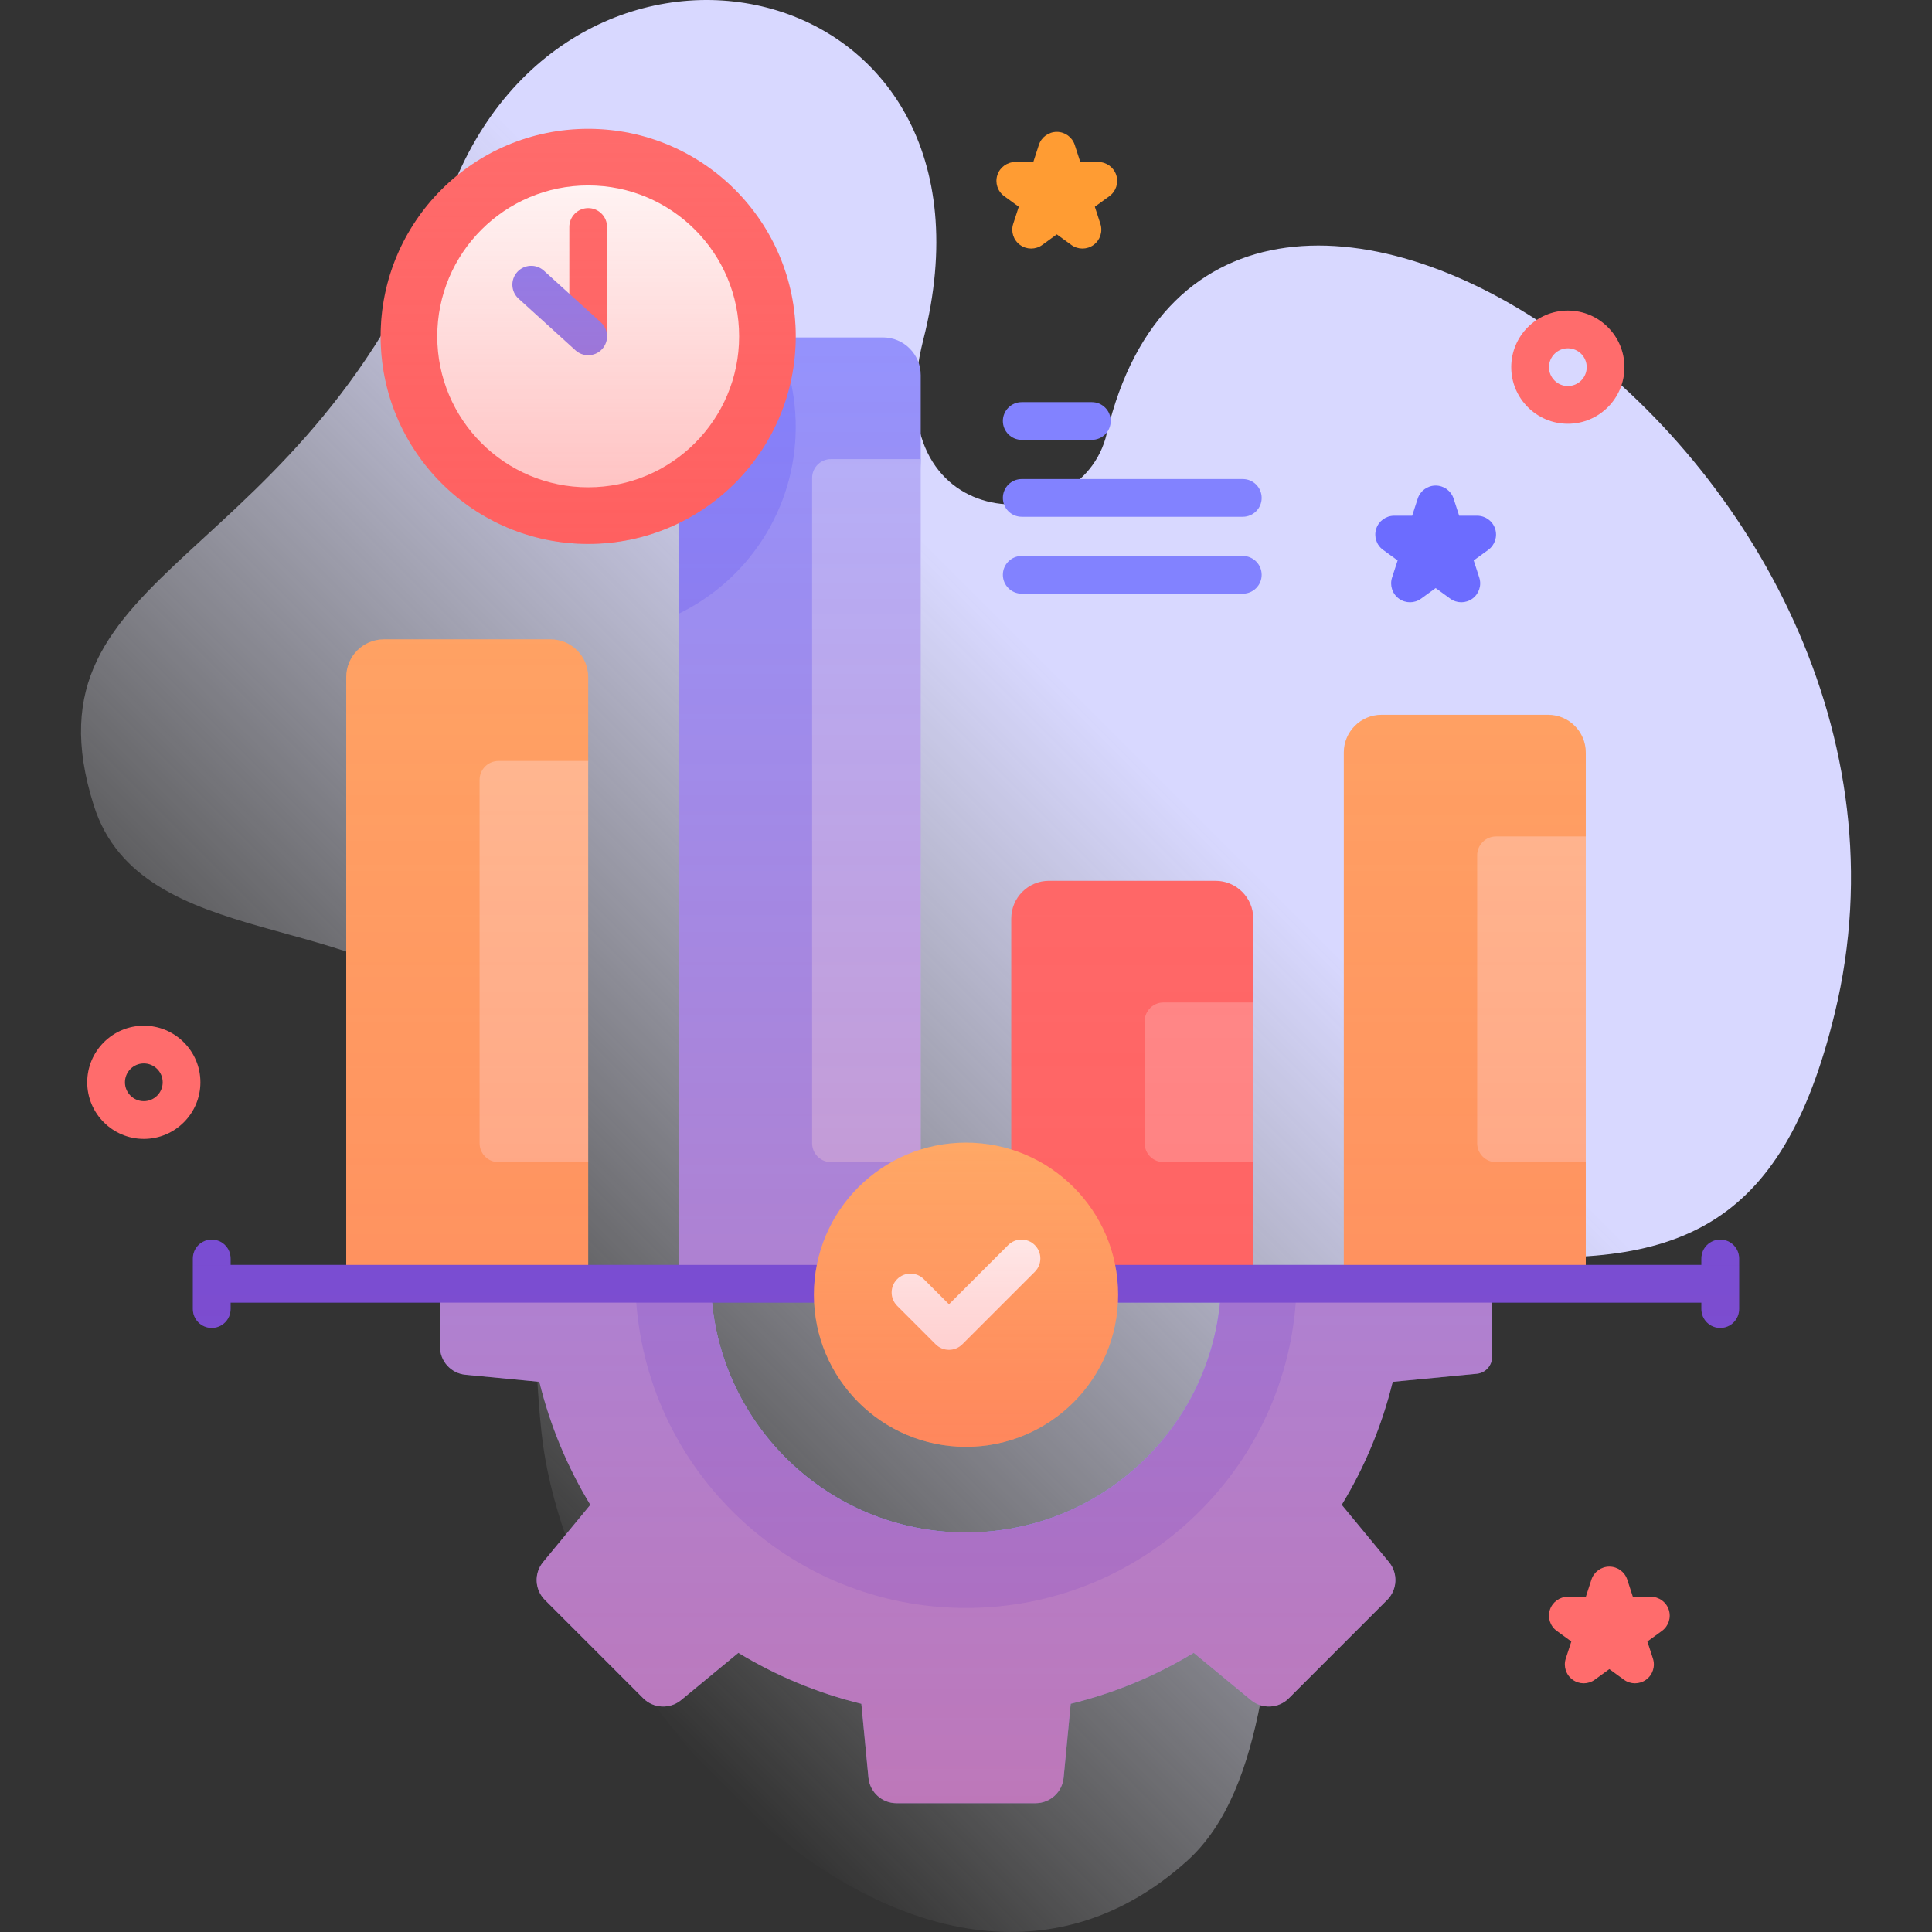
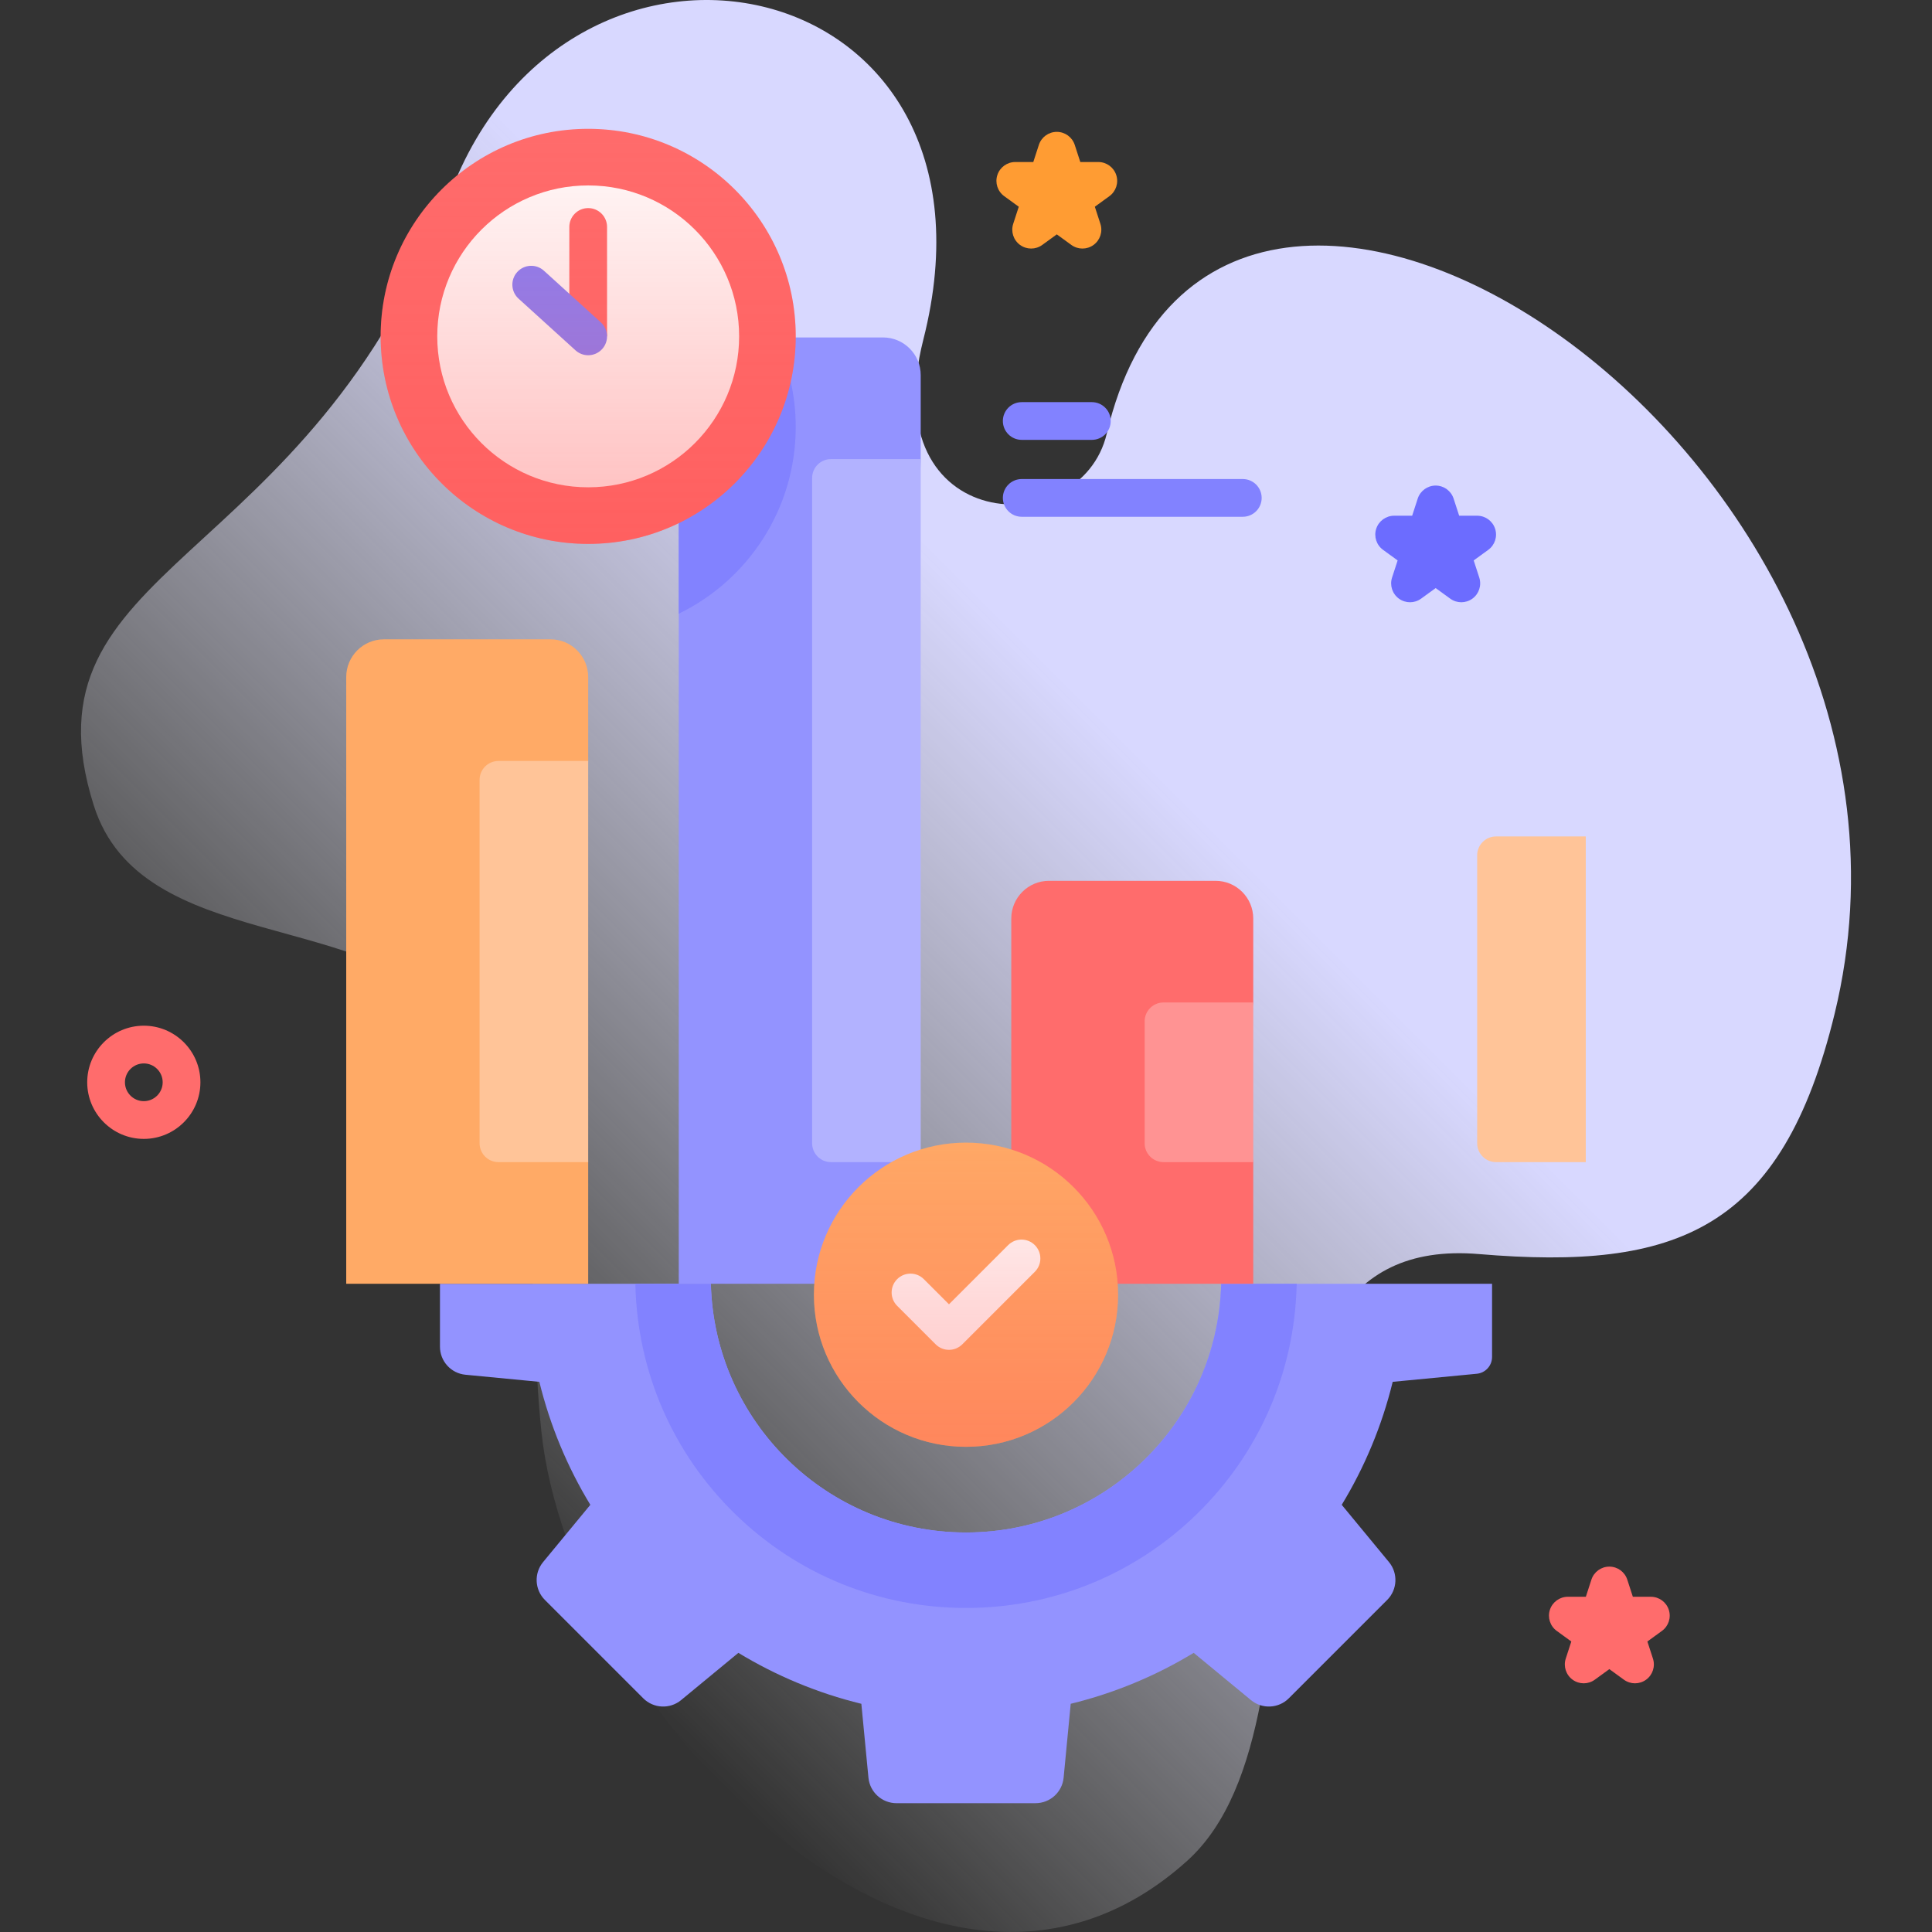
<svg xmlns="http://www.w3.org/2000/svg" xmlns:xlink="http://www.w3.org/1999/xlink" id="Capa_1" enable-background="new 0 0 512 512" height="512" viewBox="0 0 512 512" width="512">
  <rect x="0" y="0" width="512" height="512" fill="#333333" stroke="none" />
  <linearGradient id="SVGID_1_" gradientUnits="userSpaceOnUse" x1="100.854" x2="405.716" y1="382.691" y2="77.828">
    <stop offset="0" stop-color="#fff" stop-opacity="0" />
    <stop offset=".262" stop-color="#ededff" stop-opacity=".416" />
    <stop offset=".629" stop-color="#d8d8ff" />
  </linearGradient>
  <linearGradient id="lg1">
    <stop offset="0" stop-color="#ff4d4d" stop-opacity=".4" />
    <stop offset=".146" stop-color="#ff4d4d" stop-opacity=".342" />
    <stop offset="1" stop-color="#ff4d4d" stop-opacity="0" />
  </linearGradient>
  <linearGradient id="SVGID_00000011005626905496625240000015472837940377269124_" gradientUnits="userSpaceOnUse" x1="256" x2="256" xlink:href="#lg1" y1="486.143" y2="76.367" />
  <linearGradient id="SVGID_00000042716303964481894400000002703872081438081699_" gradientUnits="userSpaceOnUse" x1="256" x2="256" xlink:href="#lg1" y1="387.47" y2="297.352" />
  <linearGradient id="SVGID_00000149351281077919823520000006319511081150366594_" gradientUnits="userSpaceOnUse" x1="155.877" x2="155.877" xlink:href="#lg1" y1="148.927" y2="28.069" />
  <g>
    <g>
      <g>
        <path d="m119.184 51.638c31.703-84.913 150.569-60.217 125.509 38.362-13.199 51.922 41.777 53.979 48.606 24.929 29.229-124.35 228.907 5.441 192.91 153.662-13.983 57.576-41.872 68.154-94.265 63.752-75.744-6.365-34.519 122.25-77.348 160.812-67.833 61.076-163.377-39.479-171.144-113.952-3.881-37.216 1.429-78.858-21.529-108.405-23.414-30.135-84.544-17.835-97.06-57.316-20.488-64.634 56.85-61.485 94.321-161.844z" fill="url(#SVGID_1_)" />
      </g>
    </g>
    <g>
      <g>
        <g>
          <g>
            <g>
              <g>
                <g>
                  <path d="m323.628 340.213c-.936 36.561-30.842 65.913-67.628 65.913-36.776 0-66.681-29.352-67.617-65.913h-71.788v16.671c0 3.849 2.925 7.068 6.757 7.436l19.583 1.879c2.851 11.651 7.443 22.613 13.509 32.593l-12.521 15.175c-2.45 2.969-2.242 7.314.48 10.037l26.06 26.06c2.722 2.722 7.067 2.93 10.037.48l15.175-12.521c9.979 6.057 20.942 10.658 32.593 13.499l1.879 19.583c.368 3.832 3.587 6.757 7.436 6.757h36.852c3.849 0 7.068-2.925 7.436-6.757l1.879-19.583c11.651-2.842 22.613-7.443 32.593-13.499l15.174 12.521c2.969 2.45 7.315 2.243 10.037-.48l26.059-26.059c2.722-2.722 2.93-7.067.48-10.037l-12.521-15.175c6.066-9.979 10.658-20.942 13.509-32.593l22.287-2.139c2.293-.22 4.043-2.146 4.043-4.449v-19.397h-71.783z" fill="#9393ff" />
                </g>
              </g>
              <path d="m256 406.126c-36.776 0-66.681-29.352-67.617-65.913h-20.007l.013.512c.587 22.941 9.958 44.414 26.387 60.461 16.463 16.083 38.207 24.939 61.224 24.939 23.021 0 44.768-8.856 61.232-24.938 16.43-16.047 25.802-37.52 26.39-60.462l.013-.512h-20.007c-.936 36.561-30.842 65.913-67.628 65.913z" fill="#8282ff" />
            </g>
            <g>
              <g>
                <path d="m332.123 340.213h-64.123v-96.787c0-5.523 4.477-10 10-10h44.123c5.523 0 10 4.477 10 10v22.239l-3 21.154 3 21.154z" fill="#ff6c6c" />
                <g>
                  <path d="m332.123 307.974h-23.78c-2.761 0-5-2.239-5-5v-32.308c0-2.761 2.239-5 5-5h23.78z" fill="#ff9393" />
                </g>
              </g>
              <g>
-                 <path d="m420.246 340.213h-64.123v-140.787c0-5.523 4.477-10 10-10h44.123c5.523 0 10 4.477 10 10v22.239l-3 44 3 42.308z" fill="#fa6" />
                <g>
                  <path d="m420.246 307.974h-23.78c-2.761 0-5-2.239-5-5v-76.308c0-2.761 2.239-5 5-5h23.78z" fill="#ffc498" />
                </g>
              </g>
              <g>
                <path d="m155.877 340.213h-64.123v-160.787c0-5.523 4.477-10 10-10h44.123c5.523 0 10 4.477 10 10v22.239l-3 53.154 3 53.154z" fill="#fa6" />
                <g>
                  <path d="m155.877 307.974h-23.78c-2.761 0-5-2.239-5-5v-96.308c0-2.761 2.239-5 5-5h23.78z" fill="#ffc498" />
                </g>
              </g>
              <g>
                <path d="m244 340.213h-64.123v-240.787c0-5.523 4.477-10 10-10h44.123c5.523 0 10 4.477 10 10v22.239l-3 93.154 3 93.154z" fill="#9393ff" />
                <path d="m210.877 113.141c0-8.493-1.928-16.534-5.365-23.715h-15.635c-5.523 0-10 4.477-10 10v63.212c18.35-8.914 31-27.727 31-49.497z" fill="#8282ff" />
                <g>
                  <path d="m244 307.974h-23.78c-2.761 0-5-2.239-5-5v-176.308c0-2.761 2.239-5 5-5h23.78z" fill="#b2b2ff" />
                </g>
              </g>
            </g>
            <g>
              <g>
-                 <path d="m455.888 328.513c-2.761 0-5 2.238-5 5v1.7h-389.776v-1.7c0-2.762-2.239-5-5-5s-5 2.238-5 5v13.401c0 2.762 2.239 5 5 5s5-2.238 5-5v-1.701h389.775v1.701c0 2.762 2.239 5 5 5s5-2.238 5-5v-13.401c.001-2.762-2.238-5-4.999-5z" fill="#4d4dff" />
-                 <path d="m455.888 328.513c-2.761 0-5 2.238-5 5v1.7h-30.642v-135.787c0-5.523-4.477-10-10-10h-44.123c-5.523 0-10 4.477-10 10v135.787h-24v-91.787c0-5.523-4.477-10-10-10h-44.123c-5.523 0-10 4.477-10 10v91.787h-24v-235.787c0-5.523-4.477-10-10-10h-44.123c-5.523 0-10 4.477-10 10v235.787h-24v-155.787c0-5.523-4.477-10-10-10h-44.123c-5.523 0-10 4.477-10 10v155.787h-30.642v-1.7c0-2.762-2.239-5-5-5s-5 2.238-5 5v13.401c0 2.762 2.239 5 5 5s5-2.238 5-5v-1.701h55.482v11.671c0 3.849 2.925 7.069 6.757 7.436l19.583 1.879c2.851 11.651 7.443 22.613 13.509 32.592l-12.521 15.175c-2.45 2.969-2.242 7.314.48 10.037l26.06 26.06c2.722 2.722 7.067 2.93 10.036.479l15.175-12.521c9.979 6.056 20.942 10.658 32.593 13.499l1.879 19.583c.368 3.832 3.587 6.757 7.436 6.757h36.852c3.849 0 7.068-2.925 7.436-6.757l1.879-19.583c11.651-2.842 22.613-7.443 32.593-13.499l15.174 12.521c2.969 2.45 7.315 2.243 10.037-.479l26.059-26.059c2.722-2.722 2.93-7.067.48-10.037l-12.521-15.175c6.066-9.979 10.658-20.942 13.509-32.592l22.287-2.139c2.293-.22 4.043-2.146 4.043-4.449v-14.397h55.482v1.701c0 2.762 2.239 5 5 5s5-2.238 5-5v-13.401c-.003-2.764-2.242-5.002-5.003-5.002zm-199.888 77.613c-35.081 0-63.89-26.715-67.285-60.913h134.581c-3.395 34.198-32.205 60.913-67.296 60.913z" fill="url(#SVGID_00000011005626905496625240000015472837940377269124_)" />
                <circle cx="256" cy="343.113" fill="#fa6" r="40.307" />
                <g>
                  <g>
                    <path d="m251.49 357.721c-1.28 0-2.559-.488-3.536-1.465l-10.198-10.197c-1.953-1.952-1.953-5.118 0-7.07 1.952-1.953 5.118-1.953 7.071 0l6.662 6.661 15.682-15.681c1.954-1.953 5.119-1.952 7.071 0 1.953 1.952 1.953 5.118 0 7.07l-19.217 19.217c-.976.976-2.255 1.465-3.535 1.465z" fill="#fff" />
                  </g>
                </g>
                <circle cx="256" cy="343.113" fill="url(#SVGID_00000042716303964481894400000002703872081438081699_)" r="40.307" />
              </g>
            </g>
            <g>
              <g>
                <circle cx="155.877" cy="89.141" fill="#ff6c6c" r="55" />
                <circle cx="155.877" cy="89.141" fill="#fff" r="40" />
                <g>
                  <g>
                    <g>
                      <path d="m150.877 89.141v-28.995c0-2.762 2.239-5 5-5 2.762 0 5 2.238 5 5v28.995z" fill="#ff6c6c" />
                    </g>
                  </g>
                  <g>
                    <path d="m155.875 94.141c-1.199 0-2.401-.429-3.359-1.298l-15.094-13.7c-2.045-1.855-2.198-5.018-.342-7.062s5.018-2.197 7.062-.342l15.094 13.7c2.045 1.855 2.198 5.018.342 7.062-.986 1.087-2.342 1.64-3.703 1.64z" fill="#8282ff" />
                  </g>
                  <circle cx="155.877" cy="89.141" fill="url(#SVGID_00000149351281077919823520000006319511081150366594_)" r="55" />
                </g>
              </g>
            </g>
          </g>
          <g>
            <g>
              <path d="m289.353 116.569h-18.583c-2.761 0-5-2.238-5-5s2.239-5 5-5h18.583c2.761 0 5 2.238 5 5s-2.239 5-5 5z" fill="#8282ff" />
            </g>
            <g>
              <path d="m329.353 136.95h-58.583c-2.761 0-5-2.238-5-5s2.239-5 5-5h58.583c2.761 0 5 2.238 5 5s-2.239 5-5 5z" fill="#8282ff" />
            </g>
            <g>
-               <path d="m329.353 157.332h-58.583c-2.761 0-5-2.238-5-5s2.239-5 5-5h58.583c2.761 0 5 2.238 5 5s-2.239 5-5 5z" fill="#8282ff" />
-             </g>
+               </g>
          </g>
        </g>
      </g>
      <g>
        <path d="m38.112 301.819c-8.271 0-15-6.729-15-15s6.729-15 15-15 15 6.729 15 15-6.729 15-15 15zm0-20c-2.757 0-5 2.243-5 5s2.243 5 5 5 5-2.243 5-5-2.243-5-5-5z" fill="#ff6c6c" />
      </g>
      <g>
-         <path d="m415.494 112.305c-8.271 0-15-6.729-15-15s6.729-15 15-15 15 6.729 15 15-6.729 15-15 15zm0-20c-2.757 0-5 2.243-5 5s2.243 5 5 5 5-2.243 5-5-2.243-5-5-5z" fill="#ff6c6c" />
-       </g>
+         </g>
      <g>
        <path d="m286.86 65.869c-1.031 0-2.062-.318-2.938-.955l-3.86-2.804-3.86 2.804c-1.752 1.273-4.125 1.273-5.877 0s-2.486-3.53-1.816-5.59l1.474-4.536-3.859-2.805c-1.752-1.273-2.486-3.53-1.816-5.59.669-2.061 2.589-3.455 4.755-3.455h4.771l1.474-4.537c.669-2.061 2.589-3.455 4.755-3.455s4.086 1.395 4.755 3.455l1.474 4.537h4.771c2.166 0 4.086 1.395 4.755 3.455s-.064 4.316-1.816 5.59l-3.859 2.805 1.474 4.536c.669 2.06-.064 4.316-1.816 5.59-.878.637-1.91.955-2.941.955z" fill="#ff9c33" />
      </g>
      <g>
        <path d="m433.292 446.094c-1.031 0-2.062-.318-2.939-.955l-3.859-2.804-3.859 2.804c-1.752 1.273-4.125 1.273-5.878 0-1.752-1.273-2.486-3.53-1.816-5.59l1.474-4.537-3.859-2.805c-1.752-1.273-2.486-3.53-1.816-5.59.669-2.061 2.589-3.455 4.755-3.455h4.771l1.474-4.536c.669-2.061 2.589-3.455 4.755-3.455s4.086 1.395 4.755 3.455l1.474 4.536h4.771c2.166 0 4.086 1.395 4.755 3.455s-.064 4.316-1.816 5.59l-3.859 2.805 1.474 4.537c.669 2.06-.064 4.316-1.816 5.59-.878.636-1.909.955-2.941.955z" fill="#ff6c6c" />
      </g>
      <g>
        <path d="m387.264 159.603c-1.031 0-2.062-.318-2.939-.955l-3.859-2.804-3.859 2.804c-1.752 1.273-4.125 1.273-5.878 0-1.752-1.273-2.486-3.53-1.816-5.59l1.474-4.537-3.859-2.805c-1.752-1.273-2.486-3.53-1.816-5.59.669-2.061 2.589-3.455 4.755-3.455h4.771l1.474-4.536c.669-2.061 2.589-3.455 4.755-3.455s4.086 1.395 4.755 3.455l1.474 4.536h4.771c2.166 0 4.086 1.395 4.755 3.455s-.064 4.316-1.816 5.59l-3.859 2.805 1.474 4.537c.669 2.06-.064 4.316-1.816 5.59-.878.636-1.91.955-2.941.955z" fill="#6c6cff" />
      </g>
    </g>
  </g>
</svg>